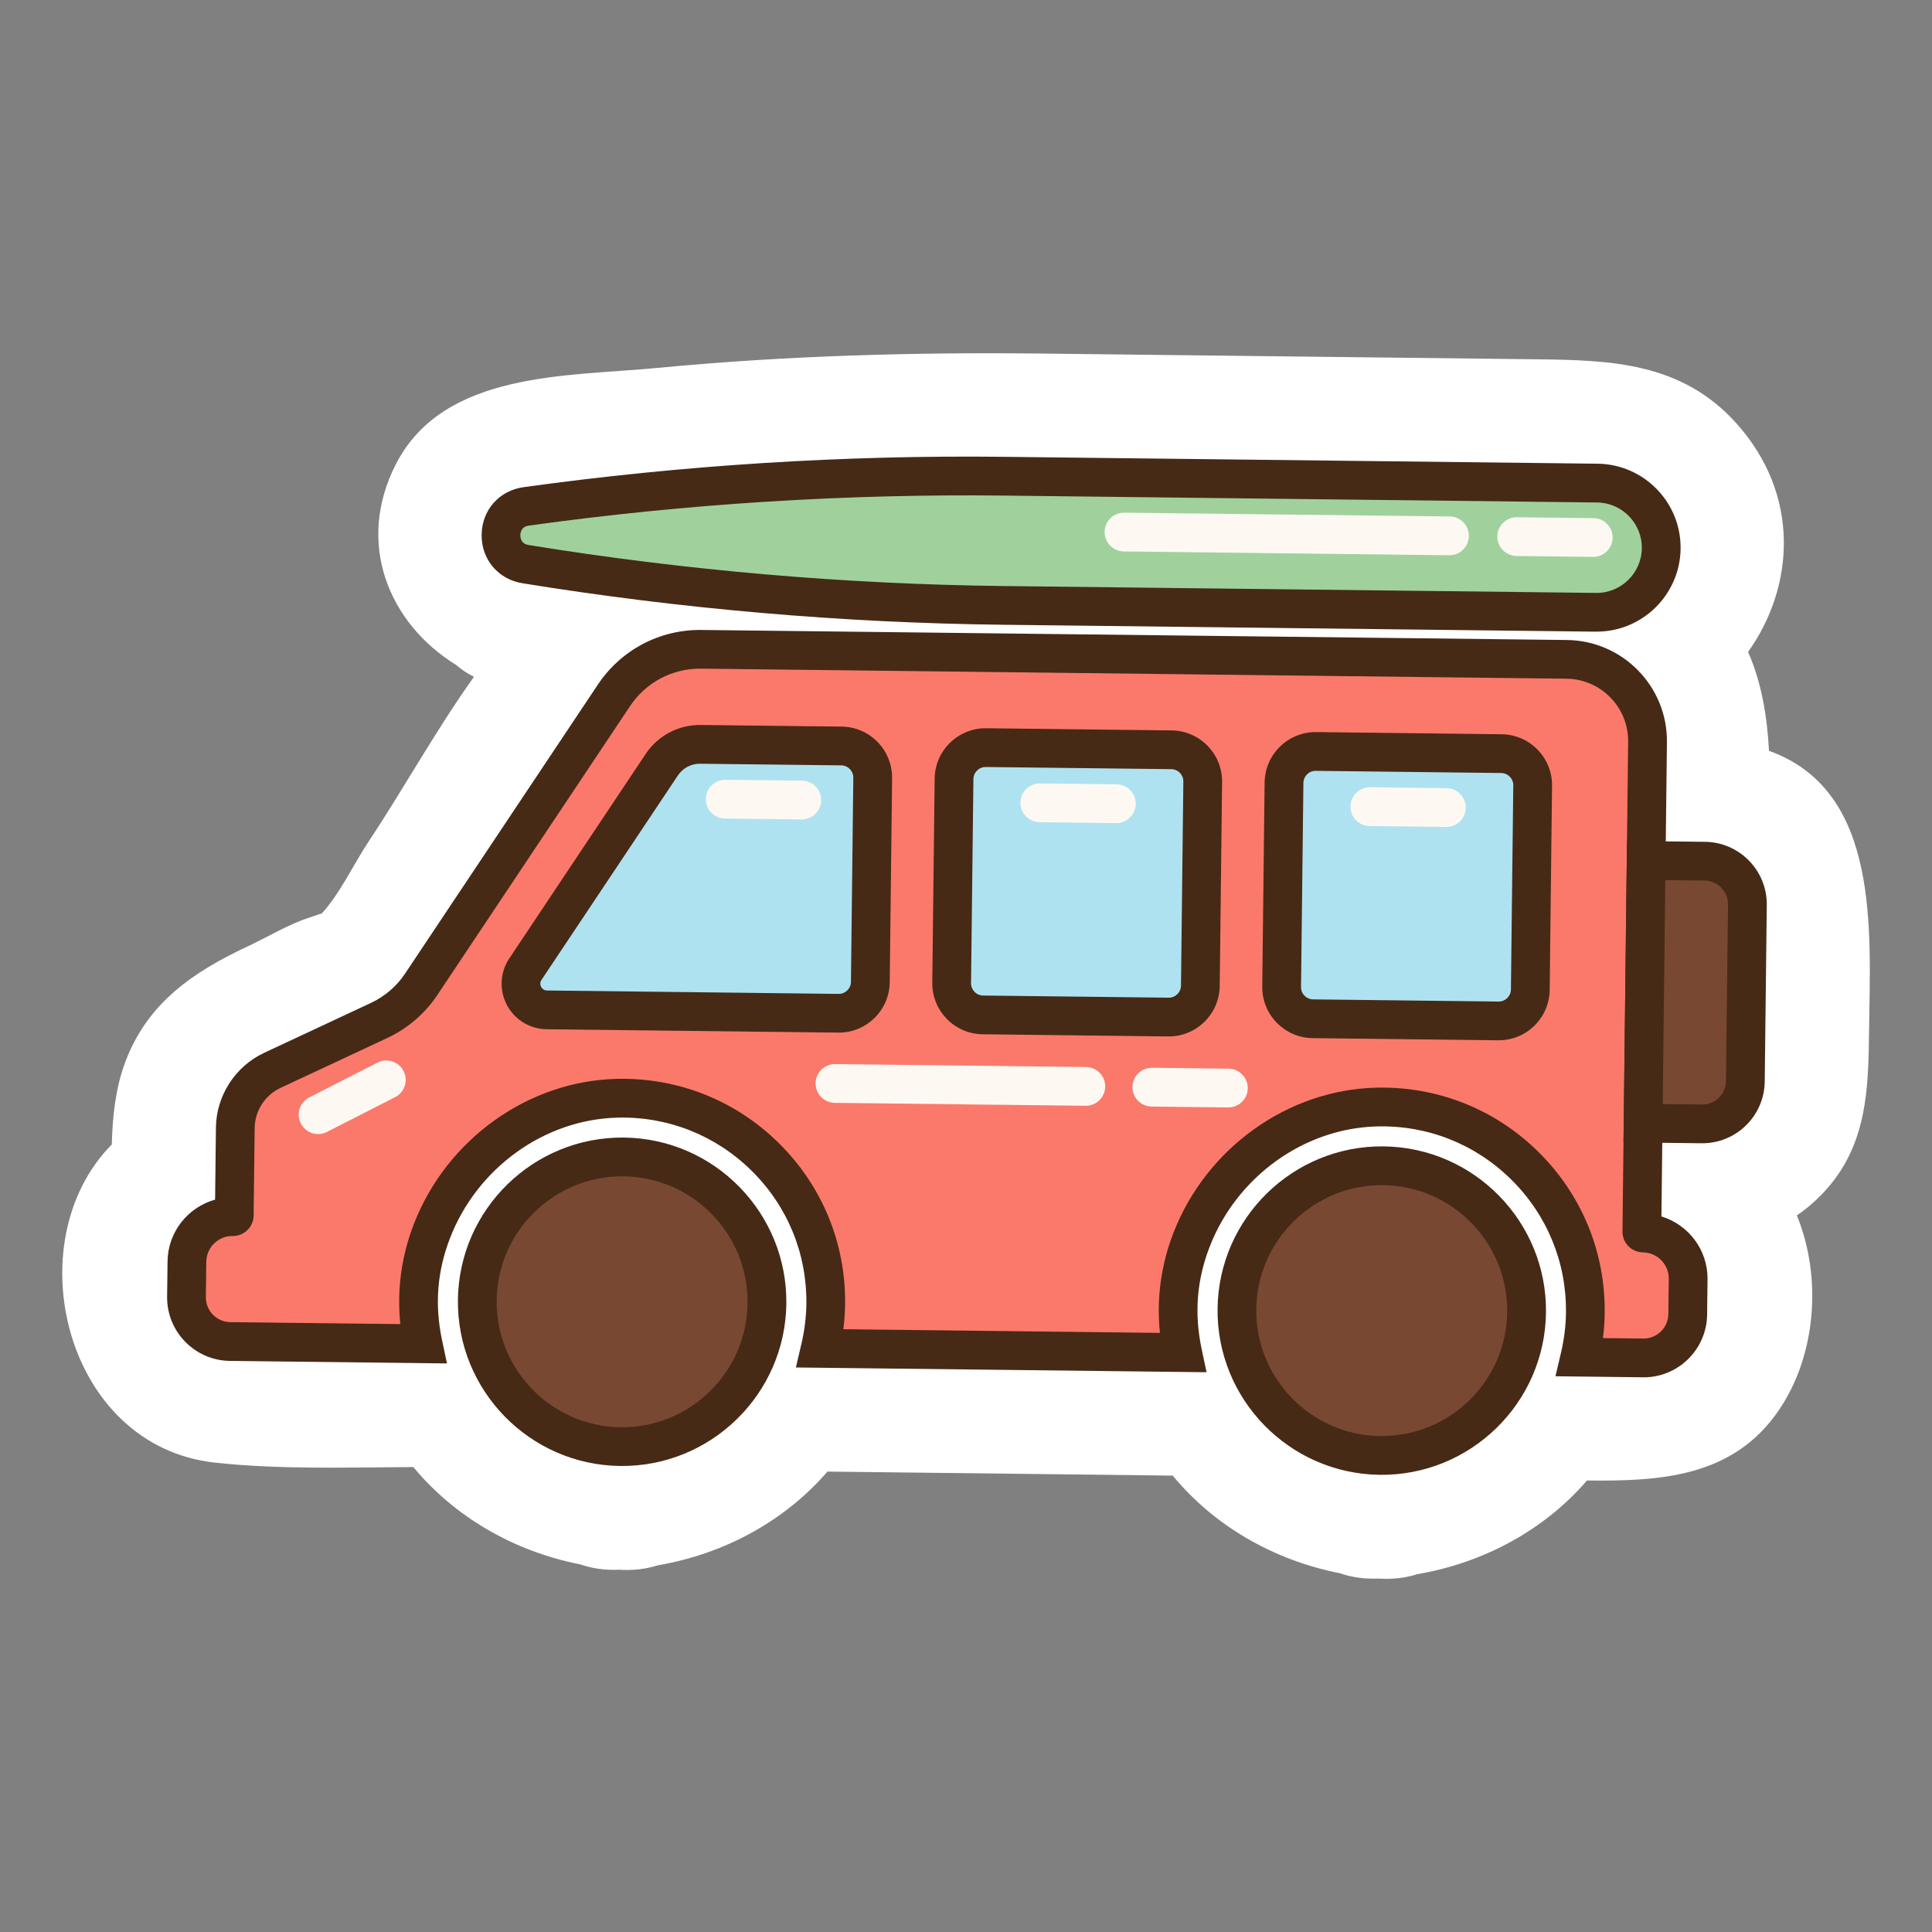
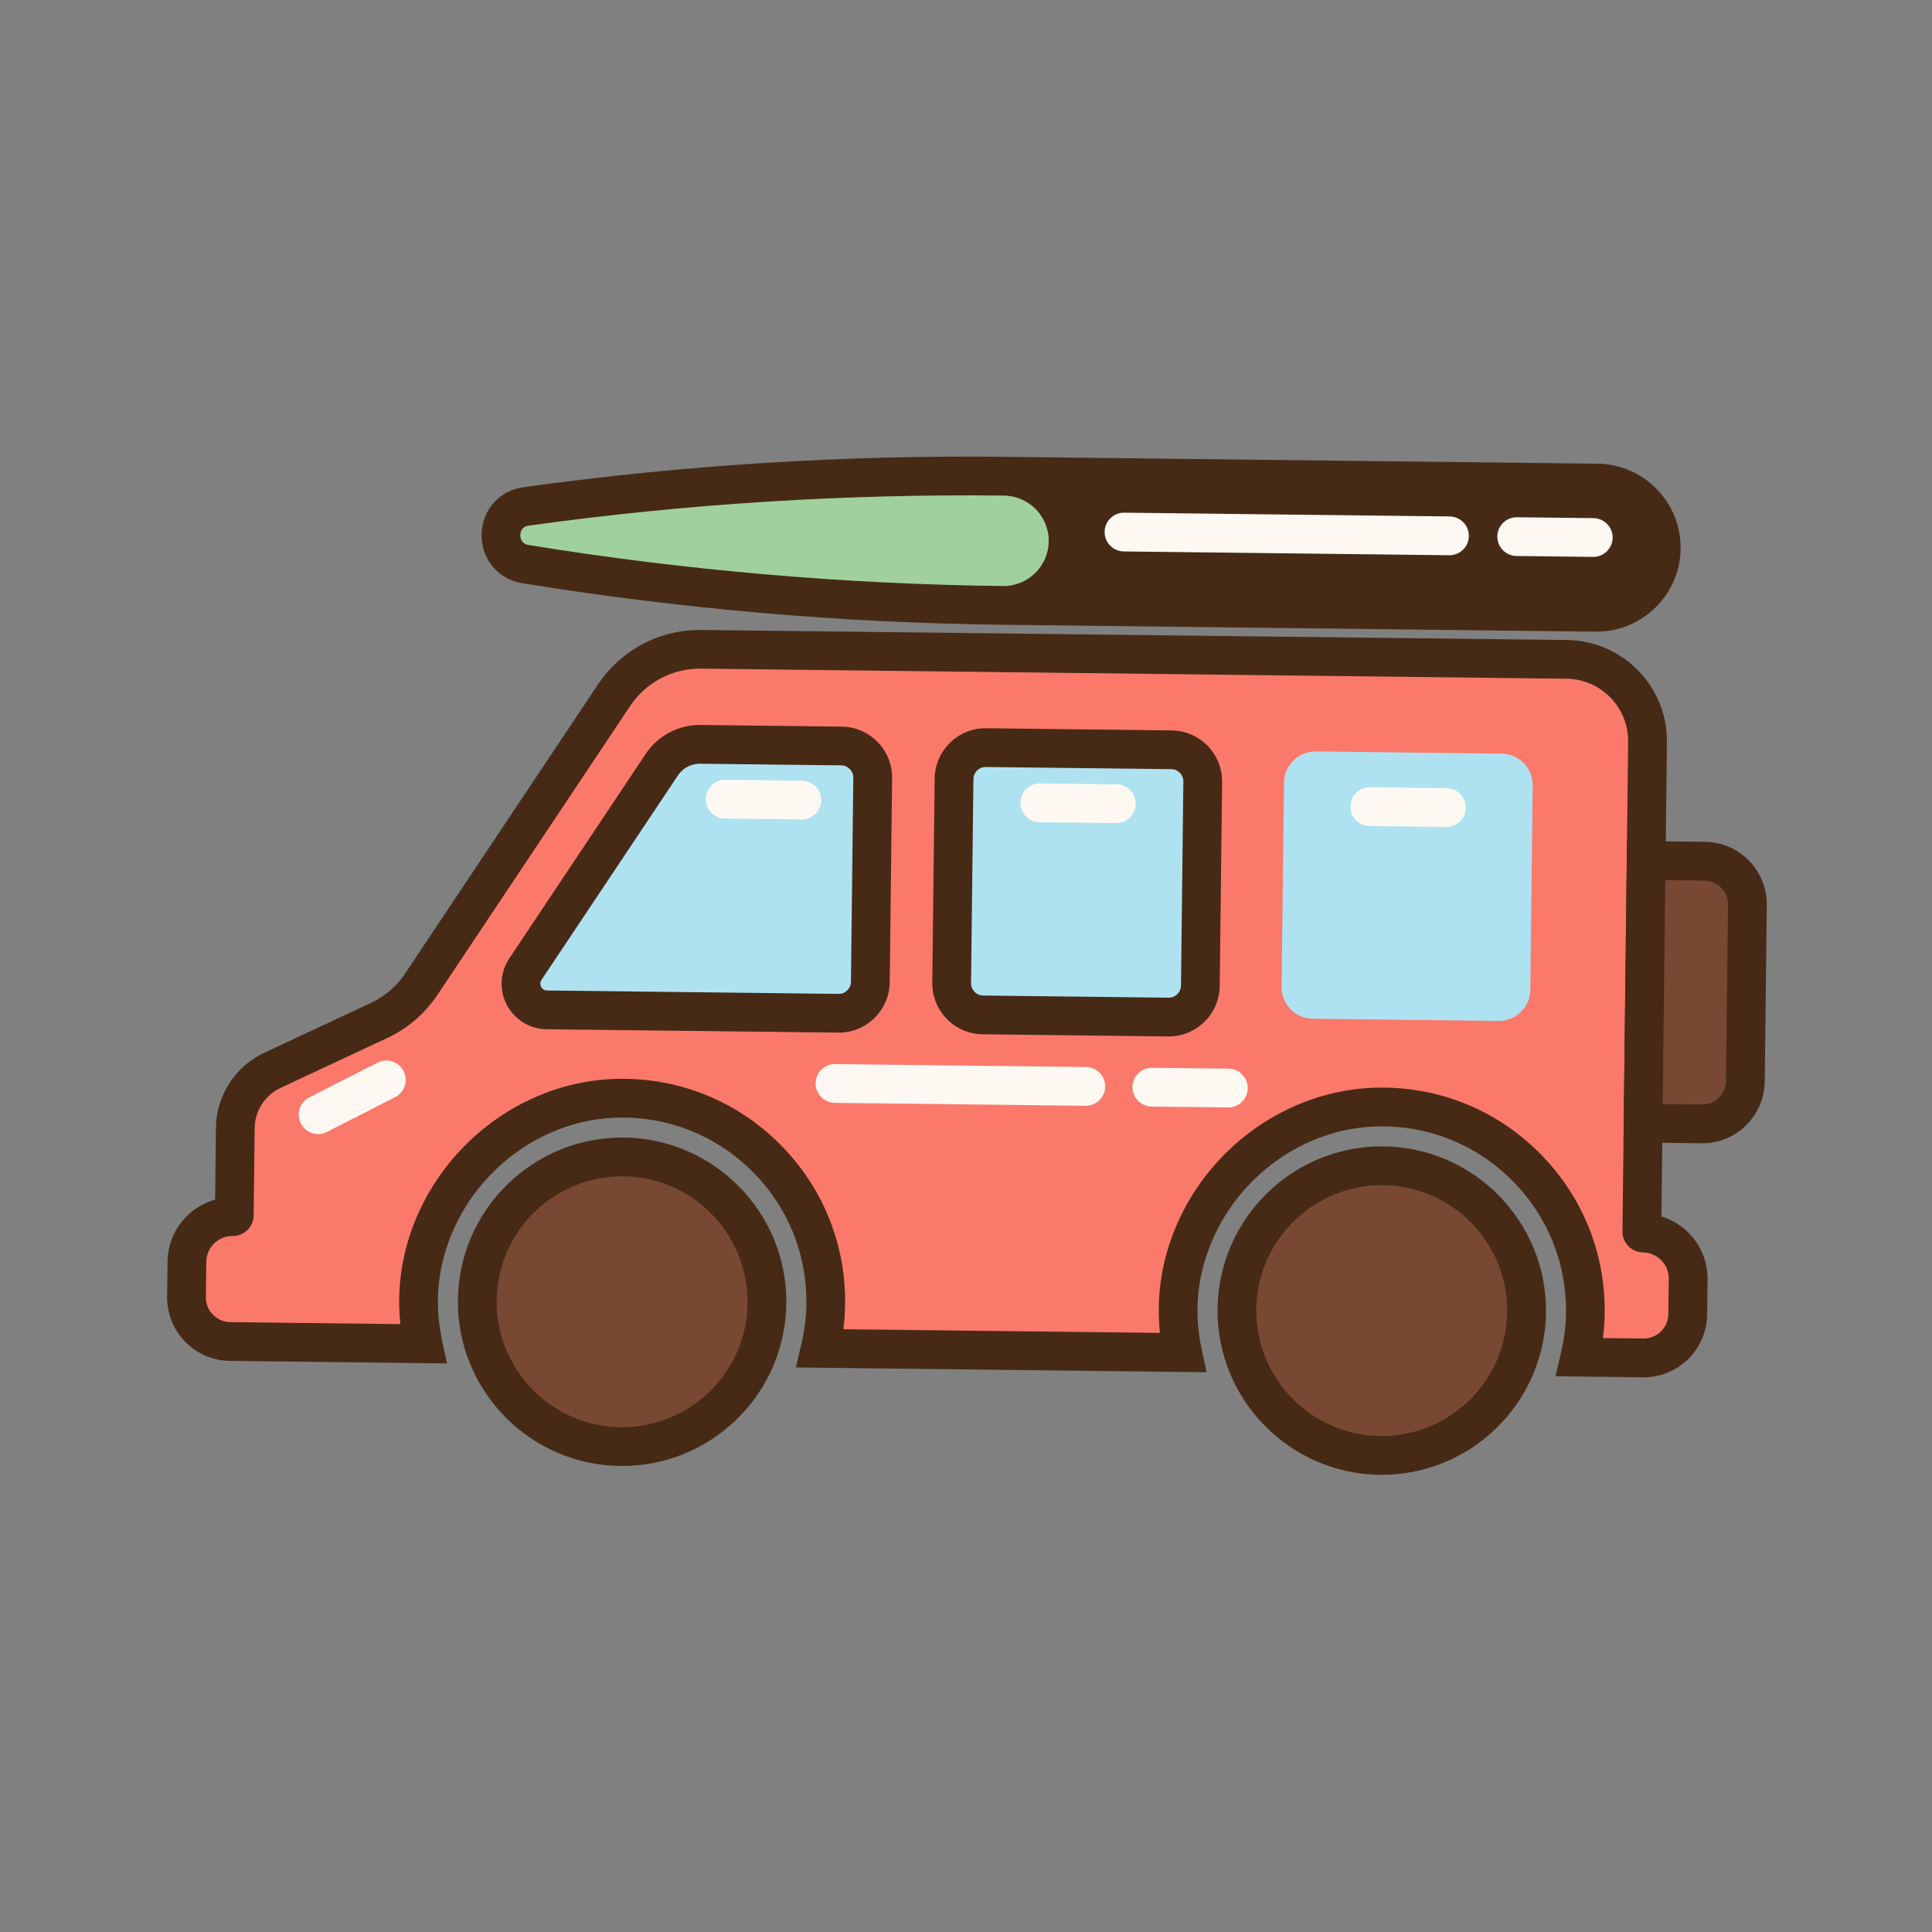
<svg xmlns="http://www.w3.org/2000/svg" xml:space="preserve" width="80px" height="80px" style="shape-rendering:geometricPrecision; text-rendering:geometricPrecision; image-rendering:optimizeQuality; fill-rule:evenodd; clip-rule:evenodd" viewBox="0 0 80 80">
  <rect x="0" y="0" width="80" height="80" fill="#808080" stroke="none" />
  <defs>
    <style type="text/css">
   
    .fil7 {fill:none}
    .fil2 {fill:#462A16;fill-rule:nonzero}
    .fil1 {fill:#794833;fill-rule:nonzero}
    .fil5 {fill:#A0D19C;fill-rule:nonzero}
    .fil4 {fill:#AFE2F0;fill-rule:nonzero}
    .fil3 {fill:#FB796B;fill-rule:nonzero}
    .fil6 {fill:#FDF9F2;fill-rule:nonzero}
    .fil0 {fill:white;fill-rule:nonzero}
   
  </style>
    <clipPath id="id0">
      <path d="M-0 0l80 0 0 80 -80 0 0 -80z" />
    </clipPath>
  </defs>
  <g id="Camada_x0020_1">
    <g>
  </g>
    <g style="clip-path:url(#id0)">
      <g>
        <g id="_292301192">
-           <path id="_518035376" class="fil0" d="M73.251 31.09c-0.08,-1.441 -0.308,-2.829 -0.867,-4.094 1.938,-2.718 2.176,-6.525 -0.503,-9.488 -2.258,-2.496 -5.166,-2.595 -8.231,-2.63 -6.813,-0.079 -13.627,-0.158 -20.439,-0.237 -5.336,-0.061 -10.661,0.083 -15.976,0.593 -3.725,0.358 -8.856,0.122 -10.839,3.98 -1.68,3.268 -0.307,6.594 2.492,8.321 0.226,0.195 0.471,0.361 0.738,0.489 -1.596,2.236 -2.961,4.722 -4.369,6.832 -0.605,0.906 -1.188,2.172 -1.954,2.991 0.012,-0.04 -0.152,0.039 -0.509,0.154 -0.853,0.275 -1.713,0.801 -2.524,1.18 -2.258,1.056 -4.178,2.346 -5.093,4.823 -0.404,1.094 -0.516,2.236 -0.548,3.387 -3.983,4.024 -1.956,12.494 4.269,13.173 2.7,0.294 5.483,0.195 8.218,0.184 1.701,2.056 4.153,3.488 6.908,4.029 0.47,0.163 1.003,0.248 1.609,0.222 0.599,0.039 1.13,-0.032 1.602,-0.182 2.779,-0.475 5.275,-1.85 7.028,-3.882 4.766,0.056 9.532,0.111 14.297,0.167 1.7,2.063 4.156,3.498 6.918,4.041 0.47,0.163 1.003,0.248 1.609,0.222 0.599,0.04 1.13,-0.032 1.602,-0.182 2.778,-0.475 5.273,-1.847 7.024,-3.879 3.002,0.034 6.043,-0.12 7.943,-2.907 1.547,-2.269 1.802,-5.49 0.748,-8.069 0.459,-0.313 0.896,-0.696 1.304,-1.171 1.592,-1.857 1.658,-4.076 1.685,-6.382 0.048,-4.239 0.489,-10.022 -4.141,-11.684z" />
          <path id="_518044472" class="fil1" d="M31.758 53.974c-0.038,3.312 -2.754,5.966 -6.066,5.927 -3.312,-0.039 -5.966,-2.754 -5.927,-6.066 0.038,-3.313 2.754,-5.966 6.066,-5.928 3.312,0.039 5.966,2.754 5.927,6.067z" />
          <path id="_518043536" class="fil2" d="M25.682 60.703c-3.749,-0.043 -6.764,-3.129 -6.721,-6.878 0.044,-3.75 3.129,-6.764 6.879,-6.721 3.749,0.044 6.764,3.129 6.721,6.878 -0.044,3.75 -3.13,6.764 -6.879,6.721zm0.139 -11.993l0 0c-2.864,-0.033 -5.222,2.269 -5.255,5.133 -0.033,2.865 2.27,5.222 5.134,5.256 2.864,0.033 5.222,-2.27 5.255,-5.134 0.033,-2.864 -2.27,-5.222 -5.134,-5.255z" />
          <path id="_518043176" class="fil3" d="M68.043 51.056c-0.032,-0.001 -0.058,-0.022 -0.058,-0.054 0.012,-0.946 0.163,-13.968 0.236,-20.28 0.021,-1.869 -1.476,-3.399 -3.346,-3.422l-35.841 -0.416c-1.447,-0.017 -2.805,0.699 -3.607,1.903l-7.983 11.966c-0.435,0.65 -1.038,1.169 -1.747,1.5l-4.422 2.068c-0.925,0.432 -1.52,1.357 -1.532,2.378l-0.043 3.623c0,0.032 -0.027,0.057 -0.059,0.057 -1.038,-0.012 -1.891,0.821 -1.903,1.86l-0.017 1.462c-0.012,1.009 0.796,1.835 1.805,1.847l0.113 0.001 7.875 0.092c-0.304,-1.448 -0.268,-3.018 0.37,-4.665 1.23,-3.18 4.251,-5.415 7.658,-5.5 4.802,-0.12 8.704,3.765 8.649,8.527 -0.008,0.63 -0.09,1.24 -0.228,1.83l15.005 0.175c-0.305,-1.448 -0.268,-3.018 0.369,-4.665 1.231,-3.18 4.251,-5.415 7.66,-5.5 4.801,-0.119 8.704,3.765 8.648,8.527 -0.007,0.63 -0.09,1.241 -0.227,1.831l2.506 0.028 0.113 0.001c1.008,0.012 1.835,-0.796 1.847,-1.805l0.017 -1.462c0.012,-1.039 -0.82,-1.891 -1.859,-1.904z" />
          <path id="_518035064" class="fil2" d="M68.029 57.031l-3.62 -0.043 0.228 -0.973c0.131,-0.557 0.2,-1.115 0.207,-1.657 0.024,-2.091 -0.783,-4.05 -2.27,-5.519 -1.488,-1.468 -3.465,-2.251 -5.557,-2.196 -3.02,0.076 -5.805,2.08 -6.93,4.988 -0.53,1.372 -0.64,2.75 -0.333,4.211l0.207 0.979 -17.005 -0.197 0.228 -0.974c0.13,-0.556 0.2,-1.114 0.206,-1.656 0.025,-2.091 -0.782,-4.051 -2.27,-5.519 -1.488,-1.468 -3.468,-2.251 -5.555,-2.196 -3.021,0.076 -5.806,2.08 -6.931,4.988 -0.53,1.371 -0.64,2.748 -0.333,4.211l0.207 0.979 -8.99 -0.105c-1.449,-0.017 -2.615,-1.209 -2.598,-2.659l0.018 -1.462c0.014,-1.221 0.847,-2.245 1.969,-2.557l0.034 -2.982c0.015,-1.321 0.798,-2.536 1.995,-3.096l4.423 -2.067c0.575,-0.269 1.067,-0.691 1.417,-1.219l7.983 -11.966c0.958,-1.435 2.559,-2.28 4.285,-2.259l35.841 0.416c2.309,0.027 4.166,1.925 4.139,4.233l-0.228 19.636c1.115,0.338 1.923,1.381 1.909,2.602l-0.017 1.462c-0.017,1.449 -1.209,2.615 -2.659,2.598zm-1.654 -1.624l0 0 1.671 0.019c0.565,0.007 1.03,-0.448 1.036,-1.012l0.018 -1.462c0.006,-0.594 -0.472,-1.084 -1.068,-1.093 -0.474,-0.006 -0.855,-0.394 -0.849,-0.866l0.235 -20.28c0.017,-1.422 -1.128,-2.593 -2.552,-2.609l-35.841 -0.417c-1.18,-0.013 -2.276,0.565 -2.932,1.546l-7.982 11.966c-0.515,0.772 -1.232,1.389 -2.074,1.782l-4.422 2.067c-0.641,0.301 -1.062,0.952 -1.07,1.661l-0.043 3.623c-0.005,0.474 -0.396,0.855 -0.87,0.849 -0.594,-0.006 -1.084,0.472 -1.09,1.068l-0.018 1.462c-0.006,0.565 0.448,1.029 1.012,1.036l7.041 0.081c-0.146,-1.414 0.041,-2.803 0.559,-4.142 1.356,-3.504 4.727,-5.922 8.388,-6.012 2.53,-0.064 4.922,0.88 6.722,2.656 1.801,1.779 2.778,4.15 2.748,6.68 -0.005,0.34 -0.028,0.685 -0.072,1.03l13.108 0.152c-0.146,-1.413 0.041,-2.802 0.559,-4.141 1.357,-3.506 4.728,-5.922 8.388,-6.013 2.532,-0.063 4.922,0.88 6.723,2.658 1.801,1.778 2.777,4.15 2.747,6.68 -0.004,0.339 -0.028,0.684 -0.072,1.03z" />
          <path id="_518042000" class="fil1" d="M63.212 54.339c-0.038,3.312 -2.754,5.966 -6.066,5.927 -3.312,-0.038 -5.966,-2.754 -5.927,-6.066 0.038,-3.312 2.754,-5.966 6.066,-5.927 3.312,0.038 5.966,2.754 5.927,6.066z" />
          <path id="_518040320" class="fil2" d="M57.136 61.069c-3.749,-0.044 -6.763,-3.13 -6.719,-6.879 0.043,-3.749 3.129,-6.764 6.878,-6.721 3.749,0.044 6.764,3.129 6.721,6.879 -0.044,3.749 -3.13,6.763 -6.879,6.721zm0.139 -11.994l0 0c-2.864,-0.033 -5.222,2.27 -5.255,5.134 -0.033,2.864 2.27,5.222 5.134,5.255 2.864,0.033 5.222,-2.27 5.255,-5.134 0.033,-2.864 -2.27,-5.222 -5.134,-5.255z" />
          <path id="_280706640" class="fil4" d="M21.754 40.131l5.648 -8.466c0.357,-0.534 0.959,-0.852 1.602,-0.845l5.841 0.069c0.723,0.008 1.302,0.6 1.293,1.323l-0.098 8.452c-0.008,0.722 -0.601,1.3 -1.323,1.292l-12.073 -0.141c-0.86,-0.009 -1.367,-0.97 -0.889,-1.684z" />
          <path id="_518045552" class="fil2" d="M34.707 42.758l-12.073 -0.139c-0.692,-0.008 -1.323,-0.393 -1.646,-1.006 -0.322,-0.613 -0.285,-1.351 0.1,-1.926l5.647 -8.466c0.509,-0.763 1.361,-1.212 2.278,-1.201l5.841 0.067c1.163,0.014 2.099,0.972 2.086,2.134l-0.098 8.453c-0.014,1.163 -0.971,2.099 -2.134,2.085zm-5.713 -11.134l0 0c-0.372,-0.005 -0.718,0.177 -0.925,0.488l-5.648 8.465c-0.08,0.122 -0.044,0.232 -0.014,0.287 0.03,0.056 0.1,0.149 0.246,0.15l12.072 0.141c0.279,0.004 0.508,-0.221 0.511,-0.5l0.098 -8.452c0.004,-0.279 -0.221,-0.508 -0.5,-0.511l-5.841 -0.067z" />
          <path id="_518046128" class="fil4" d="M48.38 42.114l-7.682 -0.089c-0.722,-0.008 -1.3,-0.601 -1.292,-1.323l0.098 -8.452c0.008,-0.723 0.6,-1.302 1.323,-1.293l7.682 0.09c0.722,0.008 1.3,0.6 1.292,1.323l-0.098 8.452c-0.008,0.723 -0.6,1.302 -1.323,1.292z" />
          <path id="_518035280" class="fil2" d="M48.371 42.917l-7.682 -0.09c-1.163,-0.013 -2.099,-0.971 -2.085,-2.134l0.098 -8.452c0.013,-1.163 0.971,-2.099 2.134,-2.086l7.682 0.09c1.163,0.013 2.099,0.971 2.086,2.134l-0.098 8.452c-0.014,1.163 -0.972,2.099 -2.135,2.086zm-7.553 -11.157l0 0c-0.279,-0.004 -0.508,0.221 -0.511,0.5l-0.098 8.452c-0.002,0.279 0.221,0.508 0.5,0.511l7.682 0.089c0.279,0.004 0.508,-0.221 0.511,-0.5l0.098 -8.452c0.004,-0.279 -0.221,-0.508 -0.5,-0.511l-7.682 -0.089z" />
          <path id="_518036432" class="fil4" d="M62.044 42.274l-7.682 -0.09c-0.723,-0.008 -1.302,-0.6 -1.293,-1.323l0.099 -8.452c0.008,-0.722 0.6,-1.3 1.322,-1.292l7.683 0.089c0.722,0.008 1.3,0.601 1.292,1.323l-0.098 8.452c-0.008,0.723 -0.601,1.302 -1.323,1.293z" />
-           <path id="_518036528" class="fil2" d="M62.035 43.076l-7.682 -0.089c-1.163,-0.014 -2.099,-0.972 -2.086,-2.135l0.098 -8.452c0.014,-1.163 0.971,-2.099 2.134,-2.086l7.683 0.09c1.162,0.013 2.099,0.971 2.085,2.134l-0.098 8.452c-0.013,1.165 -0.971,2.1 -2.134,2.086zm-7.554 -11.157l0 0c-0.278,-0.004 -0.507,0.221 -0.51,0.5l-0.098 8.452c-0.004,0.279 0.221,0.508 0.498,0.511l7.683 0.09c0.278,0.002 0.508,-0.221 0.51,-0.5l0.098 -8.453c0.004,-0.278 -0.221,-0.508 -0.498,-0.51l-7.683 -0.09z" />
          <path id="_518036264" class="fil1" d="M70.594 35.659l-2.43 -0.027 -0.126 10.877 2.43 0.027c0.985,0.012 1.793,-0.777 1.805,-1.762l0.084 -7.31c0.012,-0.985 -0.777,-1.793 -1.762,-1.805z" />
          <path id="_518036840" class="fil2" d="M70.459 47.34l-3.233 -0.038 0.145 -12.482 3.232 0.038c1.426,0.017 2.572,1.191 2.556,2.616l-0.085 7.31c-0.017,1.426 -1.189,2.572 -2.615,2.556zm-1.609 -1.624l0 0 1.626 0.019c0.541,0.006 0.986,-0.429 0.992,-0.97l0.085 -7.31c0.006,-0.541 -0.429,-0.986 -0.97,-0.992l-1.626 -0.019 -0.107 9.272z" />
          <path id="_518036624" class="fil5" d="M66.083 25.353l-24.559 -0.285c-6.62,-0.077 -13.226,-0.648 -19.761,-1.709 -1.37,-0.222 -1.348,-2.2 0.027,-2.392 6.559,-0.908 13.175,-1.325 19.797,-1.248l24.558 0.285c1.478,0.018 2.661,1.228 2.645,2.706 -0.018,1.478 -1.23,2.661 -2.706,2.643z" />
-           <path id="_518036072" class="fil2" d="M66.073 26.156l-24.558 -0.286c-6.639,-0.077 -13.328,-0.656 -19.882,-1.719 -1.008,-0.163 -1.702,-0.99 -1.69,-2.009 0.012,-1.02 0.726,-1.83 1.736,-1.969 6.575,-0.912 13.277,-1.335 19.916,-1.257l24.558 0.285c1.917,0.022 3.46,1.6 3.437,3.517 -0.022,1.917 -1.6,3.458 -3.517,3.437zm-24.497 -5.635l0 0c-6.56,-0.076 -13.18,0.341 -19.678,1.243 -0.301,0.041 -0.35,0.267 -0.351,0.398 -0.001,0.13 0.041,0.357 0.343,0.406 6.475,1.05 13.085,1.622 19.642,1.698l24.559 0.285c1.032,0.012 1.882,-0.819 1.893,-1.851 0.012,-1.032 -0.819,-1.882 -1.851,-1.893l-24.558 -0.286z" />
+           <path id="_518036072" class="fil2" d="M66.073 26.156l-24.558 -0.286c-6.639,-0.077 -13.328,-0.656 -19.882,-1.719 -1.008,-0.163 -1.702,-0.99 -1.69,-2.009 0.012,-1.02 0.726,-1.83 1.736,-1.969 6.575,-0.912 13.277,-1.335 19.916,-1.257l24.558 0.285c1.917,0.022 3.46,1.6 3.437,3.517 -0.022,1.917 -1.6,3.458 -3.517,3.437zm-24.497 -5.635l0 0c-6.56,-0.076 -13.18,0.341 -19.678,1.243 -0.301,0.041 -0.35,0.267 -0.351,0.398 -0.001,0.13 0.041,0.357 0.343,0.406 6.475,1.05 13.085,1.622 19.642,1.698c1.032,0.012 1.882,-0.819 1.893,-1.851 0.012,-1.032 -0.819,-1.882 -1.851,-1.893l-24.558 -0.286z" />
          <path id="_518036168" class="fil6" d="M62 22.211c0.006,-0.443 0.369,-0.798 0.813,-0.793l3.169 0.037c0.443,0.005 0.798,0.369 0.794,0.811 -0.006,0.443 -0.37,0.798 -0.813,0.794l-3.169 -0.038c-0.443,-0.005 -0.798,-0.369 -0.794,-0.811z" />
          <path id="_518036936" class="fil6" d="M42.255 33.233c0.005,-0.443 0.369,-0.797 0.811,-0.793l3.169 0.037c0.444,0.006 0.798,0.369 0.794,0.811 -0.006,0.444 -0.369,0.798 -0.811,0.794l-3.17 -0.037c-0.443,-0.006 -0.798,-0.369 -0.793,-0.813z" />
          <path id="_518048408" class="fil6" d="M46.893 45.008c0.005,-0.444 0.369,-0.798 0.811,-0.794l3.169 0.037c0.444,0.006 0.798,0.369 0.794,0.813 -0.006,0.443 -0.369,0.797 -0.811,0.793l-3.17 -0.037c-0.443,-0.006 -0.798,-0.369 -0.793,-0.811z" />
          <path id="_518810128" class="fil6" d="M33.771 44.856c0.006,-0.444 0.369,-0.798 0.813,-0.794l10.386 0.12c0.443,0.006 0.798,0.369 0.794,0.811 -0.006,0.444 -0.369,0.798 -0.813,0.794l-10.386 -0.12c-0.443,-0.006 -0.798,-0.369 -0.794,-0.811z" />
          <path id="_283390384" class="fil6" d="M55.918 33.393c0.006,-0.443 0.369,-0.798 0.811,-0.794l3.17 0.038c0.443,0.005 0.798,0.369 0.793,0.811 -0.005,0.443 -0.369,0.798 -0.811,0.793l-3.169 -0.037c-0.444,-0.005 -0.798,-0.369 -0.794,-0.811z" />
          <path id="_519630000" class="fil6" d="M29.228 33.082c0.005,-0.443 0.369,-0.797 0.811,-0.793l3.17 0.037c0.443,0.006 0.798,0.369 0.793,0.811 -0.005,0.444 -0.369,0.798 -0.811,0.794l-3.169 -0.037c-0.444,-0.006 -0.798,-0.369 -0.794,-0.813z" />
          <path id="_518040104" class="fil6" d="M12.457 46.519c-0.202,-0.394 -0.045,-0.878 0.35,-1.078l2.824 -1.44c0.394,-0.202 0.879,-0.045 1.08,0.35 0.201,0.396 0.045,0.879 -0.351,1.08l-2.824 1.44c-0.394,0.202 -0.878,0.045 -1.078,-0.351z" />
          <path id="_518047136" class="fil6" d="M45.74 22.022c0.005,-0.443 0.369,-0.798 0.811,-0.793l13.478 0.156c0.444,0.006 0.798,0.369 0.794,0.813 -0.005,0.443 -0.369,0.797 -0.811,0.793l-13.479 -0.157c-0.443,-0.005 -0.798,-0.369 -0.793,-0.811z" />
        </g>
      </g>
    </g>
    <polygon class="fil7" points="-0,0 80,0 80,80 -0,80 " />
  </g>
</svg>